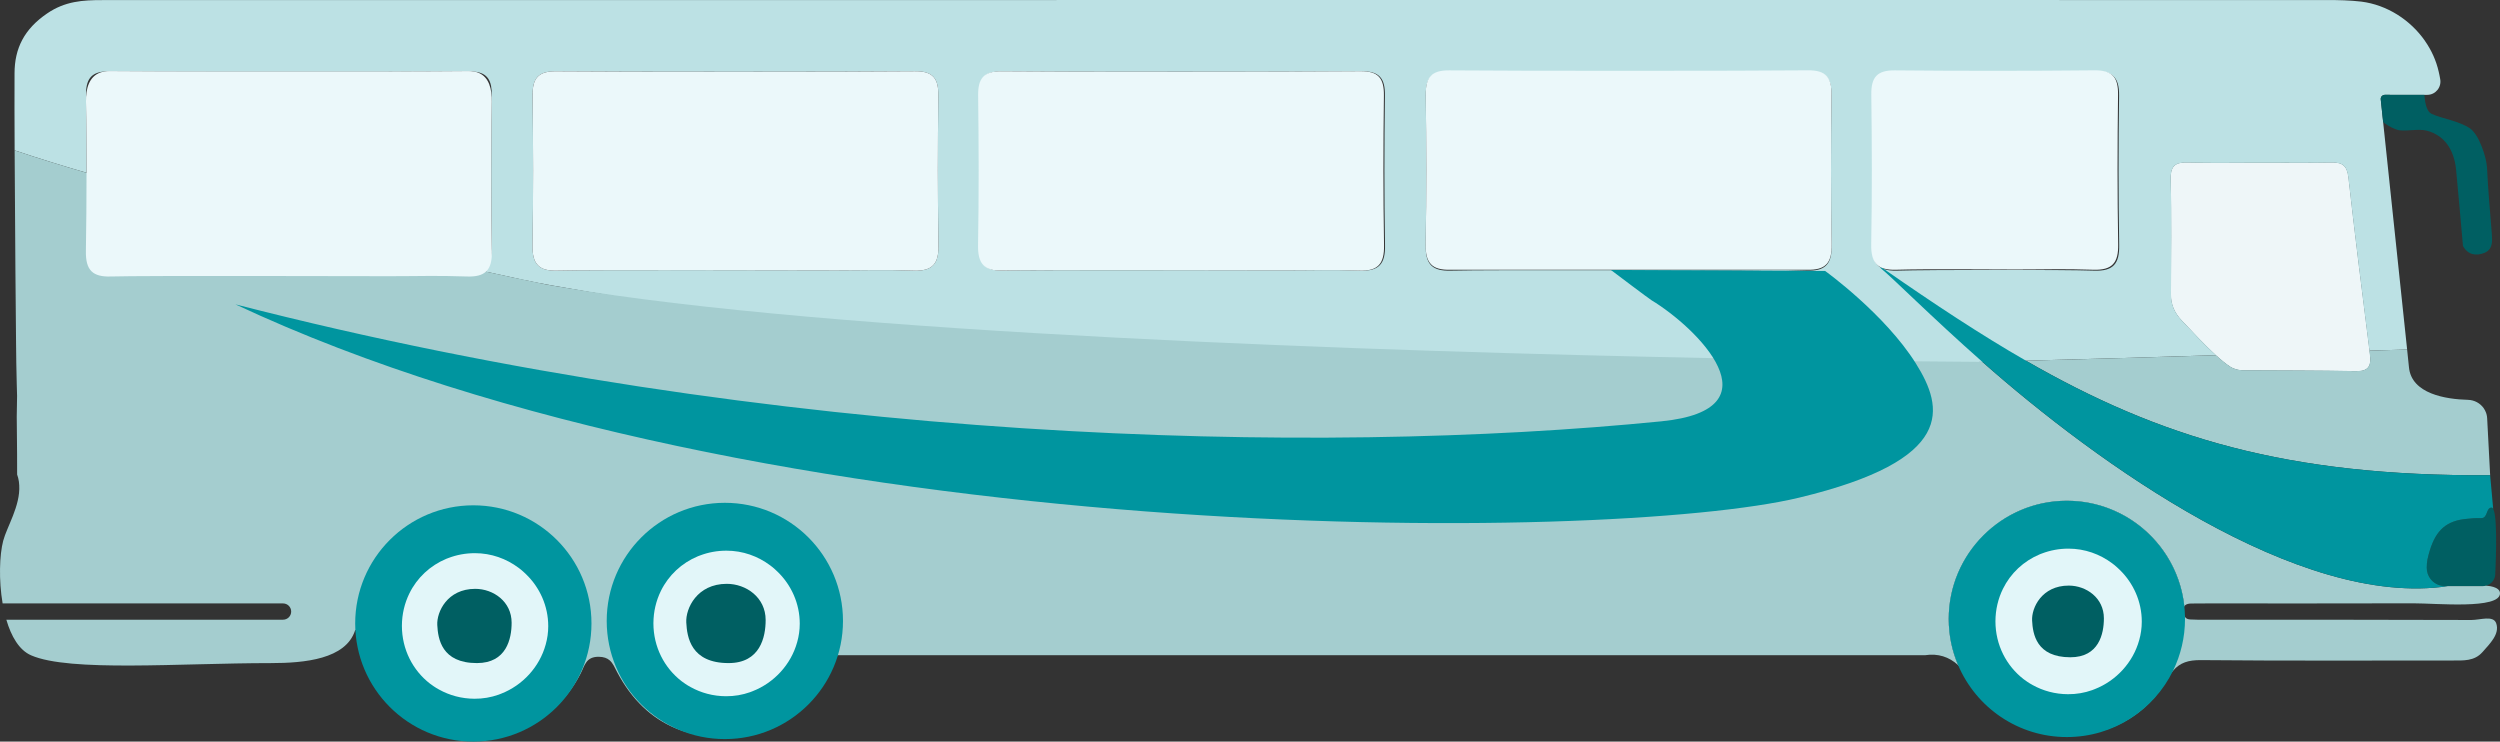
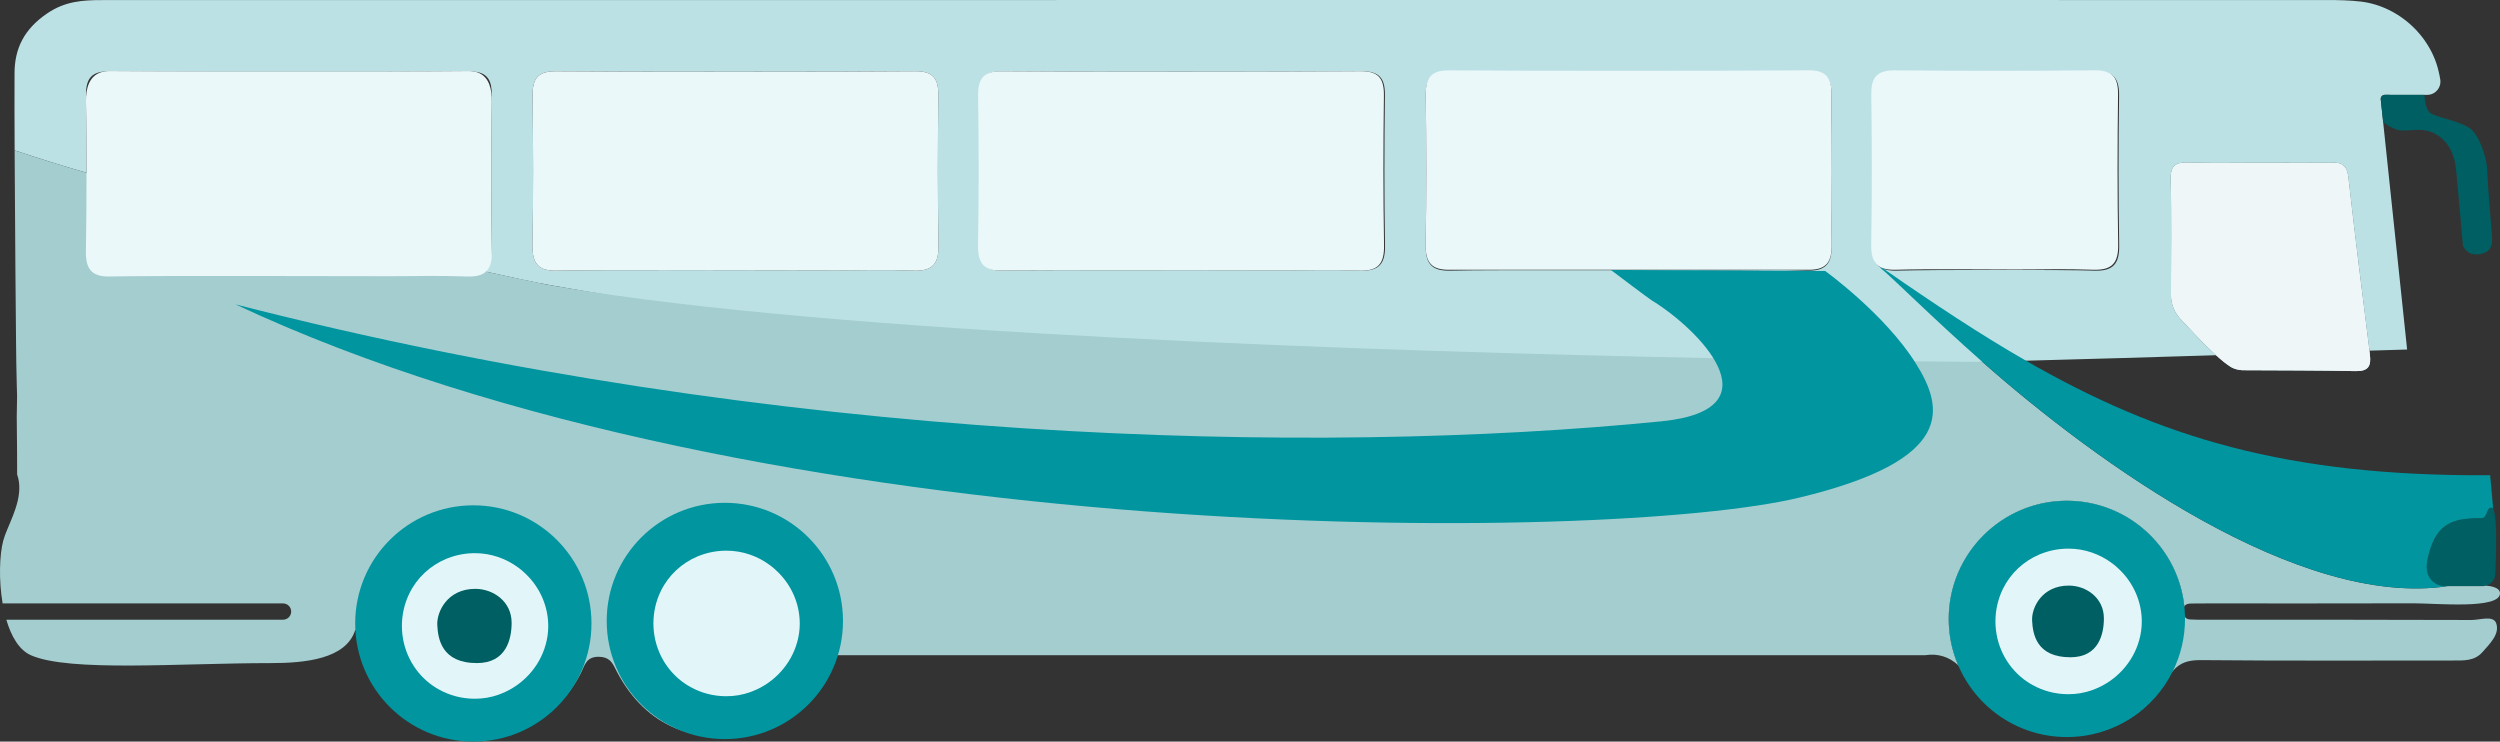
<svg xmlns="http://www.w3.org/2000/svg" x="0" y="0" width="386.94" height="114.781" viewBox="0, 0, 386.94, 114.781">
  <rect x="0" y="0" width="386.94" height="114.781" fill="#333333" stroke="none" />
  <g id="Layer_1">
    <path d="M386.205,88.81 C386.205,89.706 385.59,90.45 384.763,90.655 C384.611,90.692 384.459,90.715 384.292,90.715 L378.44,90.715 C378.409,90.715 378.379,90.708 378.349,90.708 C378.303,90.708 378.258,90.7 378.212,90.692 C377.992,90.685 377.787,90.639 377.59,90.579 C377.521,90.556 377.461,90.541 377.4,90.518 C377.324,90.487 377.248,90.457 377.18,90.419 C376.952,90.305 376.74,90.169 376.557,90.002 C376.534,89.987 376.52,89.971 376.504,89.956 C376.36,89.827 376.239,89.683 376.125,89.523 C375.798,89.061 375.601,88.491 375.601,87.876 C375.601,87.429 375.639,86.988 375.715,86.563 L375.73,86.51 C375.738,86.487 375.738,86.465 375.745,86.449 C375.836,86.017 375.95,85.614 376.064,85.235 C376.071,85.22 376.079,85.204 376.079,85.189 C377.051,82.024 378.683,80.552 381.924,80.293 C382.03,80.278 382.137,80.271 382.25,80.263 L382.288,80.263 C382.615,80.218 382.949,80.195 383.283,80.195 L384.034,80.195 C385.089,80.195 384.74,78.57 385.636,78.563 L385.643,78.563 C385.734,78.563 385.818,78.631 385.886,78.76 C386.676,80.179 386.205,88.81 386.205,88.81" fill="#005F62" />
    <path d="M366.803,54.895 C366.78,54.69 366.75,54.478 366.727,54.273 C366.188,50.022 365.649,45.779 365.133,41.528 C364.875,39.486 364.632,37.444 364.389,35.395 C364.268,34.362 364.146,33.33 364.025,32.305 C363.903,31.273 363.782,30.241 363.668,29.208 C363.592,28.624 363.531,28.039 363.463,27.455 C363.25,25.595 362.491,25.125 360.791,25.163 C358.036,25.223 355.28,25.208 352.525,25.201 C351.538,25.193 350.559,25.193 349.573,25.193 C345.951,25.193 342.331,25.269 338.71,25.163 C336.858,25.11 335.947,25.519 335.985,27.652 C336.107,33.603 336.061,39.562 336.015,45.521 C336.008,47.153 336.593,48.435 337.693,49.597 C339.333,51.327 341.246,53.4 342.984,54.979 C343.781,55.707 344.548,56.33 345.23,56.77 C345.633,57.036 346.422,57.301 347.09,57.301 C352.935,57.339 358.772,57.316 364.609,57.438 C366.568,57.476 367.023,56.656 366.803,54.895" fill="#BCE1E4" />
    <path d="M364.609,57.438 C358.772,57.317 352.935,57.339 347.09,57.301 C346.422,57.301 345.633,57.036 345.23,56.77 C344.547,56.33 343.781,55.707 342.984,54.979 C341.245,53.4 339.333,51.328 337.693,49.597 C336.592,48.436 336.008,47.153 336.015,45.521 C336.061,39.562 336.106,33.604 335.985,27.653 C335.947,25.52 336.858,25.11 338.71,25.163 C342.331,25.269 345.951,25.193 349.572,25.193 C353.314,25.193 357.057,25.246 360.791,25.163 C362.491,25.125 363.25,25.595 363.463,27.455 C364.465,36.412 365.596,45.339 366.727,54.273 C366.75,54.478 366.78,54.69 366.803,54.895 C367.023,56.656 366.567,57.476 364.609,57.438" fill="#EEF6F8" />
    <path d="M324.159,41.892 C319.241,41.725 298.647,41.74 293.622,41.892 C292.81,41.915 292.15,41.839 291.626,41.664 C291.421,41.596 291.231,41.512 291.072,41.406 C290.928,41.33 290.806,41.232 290.692,41.118 C290.009,40.488 289.751,39.448 289.781,37.937 C289.918,30.225 289.888,22.498 289.789,14.786 C289.759,12.114 290.662,10.998 293.448,11.029 C303.513,11.127 314.276,11.127 324.341,11.021 C325.533,11.014 326.376,11.211 326.945,11.651 C326.952,11.659 326.96,11.659 326.968,11.666 C326.998,11.689 327.029,11.712 327.051,11.75 C327.742,12.342 328,13.336 327.985,14.794 C327.879,22.513 327.871,30.233 328,37.96 C328.045,40.799 327.112,41.983 324.159,41.892 M249.361,41.816 C238.826,41.801 227.303,41.809 224.502,41.892 C221.762,41.968 220.745,40.943 220.669,38.491 C220.662,38.317 220.662,38.127 220.662,37.937 C220.662,37.748 220.669,37.55 220.669,37.36 L220.669,37.117 C220.692,35.645 220.715,34.172 220.722,32.7 C220.745,30.544 220.753,28.381 220.753,26.225 C220.753,22.415 220.722,18.596 220.677,14.786 C220.677,14.573 220.677,14.369 220.684,14.171 C220.798,11.94 221.77,10.998 224.328,11.029 C234.385,11.127 269.765,11.127 279.83,11.021 C282.396,10.998 283.352,11.955 283.466,14.179 C283.474,14.376 283.474,14.581 283.474,14.794 C283.375,22.513 283.36,30.233 283.496,37.96 C283.496,38.15 283.496,38.332 283.489,38.507 C283.413,40.951 282.403,41.976 279.648,41.892 C274.745,41.725 272.634,41.846 267.723,41.846 C266.622,41.846 264.171,41.839 260.967,41.831 L259.867,41.831 C256.792,41.824 253.142,41.816 249.369,41.816 z M210.528,41.892 C205.617,41.725 203.514,41.846 198.595,41.846 C196.903,41.846 191.999,41.831 186.064,41.824 C180.325,41.816 173.623,41.809 167.892,41.816 C166.313,41.816 164.81,41.824 163.421,41.824 C161.273,41.831 159.398,41.839 157.941,41.846 C157.773,41.854 157.614,41.854 157.455,41.854 C157.227,41.854 157.014,41.862 156.817,41.862 C156.21,41.869 155.724,41.885 155.375,41.892 C155.215,41.9 155.064,41.9 154.912,41.892 C154.798,41.892 154.684,41.885 154.578,41.885 C154.563,41.885 154.54,41.885 154.525,41.877 C152.255,41.71 151.496,40.495 151.534,37.937 C151.671,30.225 151.648,22.498 151.549,14.786 C151.519,12.327 152.278,11.188 154.578,11.044 C154.729,11.036 154.881,11.029 155.048,11.029 L155.208,11.029 C161.554,11.089 177.957,11.112 191.741,11.097 C193.062,11.097 194.368,11.089 195.628,11.089 C197.738,11.082 199.749,11.082 201.609,11.074 C203.613,11.067 205.435,11.059 207.021,11.051 C207.704,11.051 208.349,11.044 208.941,11.036 C209.336,11.029 209.7,11.029 210.05,11.029 C210.224,11.021 210.391,11.021 210.551,11.021 L210.71,11.021 C213.503,10.998 214.392,12.129 214.354,14.794 C214.255,22.513 214.24,30.233 214.369,37.96 C214.422,40.799 213.481,41.983 210.528,41.892 M145.256,38.15 C145.256,38.362 145.249,38.567 145.234,38.765 C145.226,38.909 145.211,39.061 145.196,39.197 C145.188,39.258 145.18,39.319 145.173,39.372 C145.143,39.531 145.112,39.683 145.074,39.82 L145.074,39.827 C145.037,39.972 144.991,40.108 144.938,40.237 C144.938,40.252 144.938,40.26 144.93,40.268 C144.922,40.283 144.915,40.306 144.907,40.321 C144.877,40.397 144.847,40.457 144.809,40.526 C144.771,40.609 144.717,40.685 144.672,40.753 C144.604,40.852 144.535,40.943 144.452,41.027 C144.376,41.11 144.292,41.186 144.202,41.254 C144.156,41.292 144.11,41.323 144.065,41.353 C144.019,41.383 143.966,41.414 143.913,41.444 C143.905,41.452 143.898,41.459 143.882,41.467 C143.799,41.512 143.7,41.558 143.602,41.596 C143.594,41.604 143.579,41.604 143.571,41.611 C143.556,41.619 143.541,41.626 143.518,41.626 C143.472,41.649 143.427,41.664 143.382,41.68 C143.268,41.717 143.146,41.748 143.017,41.778 C142.919,41.793 142.82,41.816 142.713,41.831 C142.653,41.839 142.584,41.846 142.516,41.854 C142.455,41.862 142.38,41.869 142.311,41.877 L142.289,41.877 C142.023,41.892 141.727,41.9 141.408,41.892 C136.497,41.725 134.394,41.846 129.483,41.846 C124.451,41.846 91.28,41.74 86.262,41.892 C85.473,41.915 84.828,41.846 84.312,41.68 C84.145,41.626 83.985,41.558 83.841,41.482 C83.765,41.444 83.704,41.406 83.636,41.361 C83.568,41.315 83.499,41.27 83.439,41.217 C83.355,41.148 83.279,41.08 83.211,41.004 C83.143,40.928 83.074,40.845 83.013,40.761 C82.968,40.7 82.93,40.632 82.892,40.556 C82.862,40.511 82.839,40.45 82.809,40.397 C82.801,40.381 82.794,40.374 82.786,40.359 C82.786,40.343 82.778,40.321 82.763,40.306 C82.755,40.29 82.748,40.268 82.748,40.252 C82.725,40.199 82.703,40.154 82.687,40.101 C82.657,40.017 82.627,39.926 82.604,39.843 C82.459,39.311 82.406,38.681 82.422,37.937 C82.551,30.225 82.528,22.498 82.429,14.786 L82.429,14.49 C82.429,14.452 82.429,14.414 82.437,14.376 C82.437,14.285 82.437,14.194 82.444,14.111 C82.452,13.997 82.459,13.883 82.475,13.769 C82.482,13.647 82.498,13.534 82.52,13.42 C82.52,13.389 82.528,13.367 82.535,13.336 C82.551,13.23 82.574,13.131 82.604,13.04 C82.604,13.025 82.611,13.01 82.619,12.995 C82.642,12.904 82.664,12.82 82.703,12.737 C82.71,12.691 82.733,12.646 82.755,12.608 C82.778,12.539 82.809,12.478 82.839,12.418 C82.854,12.387 82.869,12.349 82.9,12.319 C82.93,12.251 82.968,12.19 83.013,12.129 C83.127,11.962 83.272,11.811 83.439,11.682 C83.598,11.552 83.78,11.446 83.985,11.355 C84.061,11.325 84.137,11.294 84.221,11.264 C84.281,11.241 84.342,11.226 84.403,11.211 C84.486,11.18 84.577,11.165 84.676,11.143 C84.797,11.12 84.934,11.097 85.078,11.082 C85.382,11.044 85.716,11.029 86.088,11.029 C96.145,11.127 131.525,11.127 141.59,11.021 C141.977,11.021 142.334,11.036 142.653,11.082 C142.911,11.112 143.146,11.165 143.359,11.234 C143.587,11.302 143.792,11.393 143.974,11.499 L143.981,11.507 C144.072,11.56 144.156,11.621 144.239,11.682 C144.315,11.742 144.391,11.811 144.459,11.887 C144.596,12.031 144.71,12.198 144.809,12.38 C144.816,12.387 144.816,12.403 144.824,12.418 C144.831,12.433 144.839,12.441 144.839,12.456 C144.877,12.509 144.9,12.562 144.915,12.615 C144.93,12.638 144.945,12.661 144.945,12.691 C145.029,12.904 145.09,13.131 145.135,13.382 C145.143,13.412 145.15,13.442 145.15,13.48 C145.166,13.564 145.18,13.655 145.188,13.754 C145.203,13.845 145.211,13.944 145.211,14.05 C145.219,14.126 145.226,14.209 145.226,14.293 C145.234,14.452 145.234,14.619 145.234,14.794 C145.158,20.069 145.127,25.337 145.173,30.62 C145.18,30.855 145.18,31.091 145.18,31.326 L145.18,31.698 C145.18,32.207 145.188,32.723 145.196,33.231 L145.196,33.322 C145.211,34.863 145.226,36.412 145.256,37.96 z M377.68,12.22 C377.612,11.841 377.544,11.469 377.453,11.097 C377.066,9.382 376.33,7.765 375.32,6.323 L375.32,6.315 C373.058,3.081 369.452,0.751 365.475,0.25 C363.737,0.045 361.976,0.007 360.222,0.007 C312.341,-0 264.459,-0 216.57,-0 C164.78,-0 112.989,-0 61.191,0.015 L61.183,0.015 C60.606,0.007 60.029,0.007 59.453,0.015 C44.901,0.007 30.358,0.015 15.807,0.015 C12.846,0.015 10.083,0.167 7.275,2.095 C3.768,4.493 2.257,7.461 2.25,11.347 C2.234,14.498 2.242,18.627 2.265,23.272 C5.954,24.51 9.666,25.656 13.393,26.741 C13.393,25.018 13.385,23.295 13.37,21.572 C13.37,20.517 13.355,19.462 13.347,18.407 C13.34,17.352 13.324,16.297 13.317,15.241 L13.317,15.052 C13.309,14.961 13.309,14.877 13.309,14.786 C13.279,12.372 14.015,11.234 16.201,11.059 L16.209,11.059 C16.436,11.036 16.695,11.029 16.968,11.029 C24.316,11.097 45.19,11.12 59.824,11.089 C65.214,11.074 69.76,11.051 72.47,11.021 C72.751,11.021 73.009,11.029 73.252,11.059 C73.328,11.067 73.404,11.074 73.472,11.089 C75.476,11.325 76.152,12.478 76.114,14.794 C76.114,14.885 76.114,14.983 76.106,15.082 C76.114,15.15 76.106,15.211 76.106,15.279 C76.091,16.388 76.083,17.488 76.083,18.589 C76.068,19.553 76.061,20.525 76.061,21.489 C76.03,25.048 76.03,28.608 76.061,32.168 C76.076,34.096 76.099,36.024 76.129,37.96 C76.129,38.059 76.129,38.15 76.122,38.241 L76.122,38.256 L76.122,38.271 L76.122,38.446 C76.099,39.44 75.932,40.207 75.544,40.761 C75.195,41.27 74.672,41.596 73.943,41.763 C74.375,41.862 74.785,41.953 75.203,42.051 L75.211,42.051 C79.431,43 82.892,43.729 85.139,44.131 C146.82,55.138 205.754,57.347 265.901,56.754 C266,56.762 266.107,56.754 266.205,56.754 C276.27,56.656 286.373,56.481 296.529,56.254 C299.414,56.193 302.306,56.124 305.206,56.049 L305.312,56.049 L305.319,56.049 C305.82,56.033 306.321,56.026 306.822,56.011 C308.606,55.965 310.405,55.919 312.204,55.866 L312.212,55.866 C312.614,55.859 313.016,55.851 313.418,55.836 L313.426,55.836 C313.472,55.836 313.525,55.836 313.57,55.828 C323.317,55.578 333.101,55.282 342.984,54.978 C341.246,53.399 339.333,51.327 337.693,49.597 C336.593,48.435 336.008,47.152 336.016,45.52 C336.061,39.562 336.107,33.603 335.985,27.652 C335.947,25.519 336.858,25.109 338.711,25.162 C342.331,25.269 345.952,25.193 349.573,25.193 C350.559,25.193 351.539,25.193 352.525,25.2 C355.28,25.208 358.036,25.223 360.791,25.162 C362.492,25.124 363.251,25.595 363.463,27.455 C363.532,28.039 363.592,28.624 363.668,29.208 C363.782,30.241 363.904,31.273 364.025,32.305 C364.146,33.33 364.268,34.362 364.389,35.394 C364.632,37.444 364.875,39.486 365.133,41.528 C365.649,45.778 366.188,50.021 366.727,54.272 C368.67,54.212 370.614,54.151 372.565,54.098 C372.048,49.187 370.917,38.499 369.968,29.481 C369.536,25.367 369.133,21.602 368.853,18.893 C368.686,17.314 368.557,16.092 368.481,15.378 C368.458,15.166 368.541,14.961 368.693,14.832 C368.807,14.733 368.959,14.672 369.126,14.672 C369.414,14.672 369.771,14.68 370.173,14.68 L370.204,14.68 C371.297,14.68 372.739,14.687 374.121,14.687 L374.128,14.687 C374.508,14.687 374.872,14.687 375.229,14.68 C375.388,14.687 375.54,14.68 375.692,14.68 C376.982,14.672 377.931,13.48 377.68,12.22" fill="#BCE1E4" />
    <path d="M384.512,39.144 C383.237,39.645 381.977,39.463 381.21,38.074 C380.861,34.149 380.519,30.217 380.147,26.293 C379.829,23.006 378.212,20.911 375.623,20.228 C374.386,19.902 372.769,20.312 371.418,20.168 C370.811,20.107 369.718,19.583 368.853,18.892 C368.686,17.313 368.557,16.091 368.481,15.378 C368.458,15.165 368.541,14.96 368.693,14.831 C368.807,14.733 368.959,14.672 369.126,14.672 C369.414,14.672 369.771,14.68 370.173,14.68 L370.204,14.68 C371.297,14.68 372.739,14.687 374.121,14.687 L374.128,14.687 C374.507,14.687 374.872,14.687 375.229,14.68 C375.327,15.628 375.464,17.207 376.382,17.632 C377.984,18.376 380.542,18.687 382.303,19.879 C383.685,20.82 384.861,24.327 384.937,26.035 C385.096,29.405 385.4,32.776 385.673,36.146 C385.764,37.353 385.833,38.62 384.512,39.144" fill="#005F62" />
-     <path d="M385.415,73.552 C353.96,73.757 334.216,67.707 313.57,55.828 C323.316,55.578 333.101,55.282 342.984,54.978 C343.781,55.707 344.547,56.329 345.23,56.769 C345.633,57.035 346.422,57.301 347.09,57.301 C352.935,57.339 358.772,57.316 364.609,57.437 C366.568,57.475 367.023,56.656 366.803,54.894 C366.78,54.689 366.75,54.477 366.727,54.272 C368.67,54.211 370.613,54.151 372.564,54.097 C372.731,55.707 372.838,56.701 372.845,56.807 C373.209,60.975 378.583,61.794 381.992,61.885 C382.978,61.916 383.859,62.401 384.398,63.153 C384.557,63.373 384.686,63.624 384.785,63.889 C384.846,64.064 384.891,64.246 384.922,64.443 C384.937,64.534 384.944,64.633 384.952,64.732 C385.081,67.13 385.263,70.599 385.415,73.552" fill="#A4CDCF" />
    <path d="M386.94,91.831 C386.94,94.344 377.065,93.372 373.543,93.379 L373.535,93.379 C362.893,93.41 352.259,93.395 341.609,93.395 C340.789,93.395 339.97,93.41 339.158,93.41 C338.786,93.417 338.436,93.478 338.216,93.676 C338.163,93.713 338.117,93.767 338.08,93.827 C337.776,90.966 336.804,88.294 335.332,85.979 C335.036,85.516 334.717,85.068 334.383,84.635 C331.043,80.301 325.798,77.508 319.9,77.508 C319.232,77.508 318.572,77.546 317.926,77.614 C317.653,77.644 317.38,77.675 317.114,77.72 C316.818,77.766 316.522,77.819 316.234,77.88 C316.211,77.88 316.188,77.887 316.173,77.887 C315.923,77.94 315.672,78.001 315.429,78.062 C315.202,78.115 314.974,78.176 314.746,78.252 C314.473,78.327 314.207,78.411 313.941,78.51 C313.676,78.601 313.418,78.699 313.16,78.798 C307.975,80.885 303.929,85.288 302.343,90.692 C302.267,90.943 302.199,91.201 302.138,91.467 C302.123,91.512 302.108,91.558 302.108,91.603 C302.047,91.846 301.994,92.089 301.948,92.34 C301.888,92.62 301.842,92.901 301.804,93.19 C301.759,93.471 301.728,93.759 301.698,94.047 C301.675,94.328 301.652,94.624 301.637,94.913 C301.622,95.201 301.614,95.497 301.614,95.793 C301.614,98.336 302.131,100.758 303.072,102.951 C301.667,101.653 299.944,101.107 297.963,101.41 L128.921,101.41 C128.921,101.41 127.919,104.211 127.372,105.213 C123.645,112.105 116.556,114.216 111.303,114.087 C111.121,114.079 110.939,114.071 110.764,114.064 C110.726,114.064 110.681,114.064 110.642,114.056 C110.203,114.033 109.77,113.996 109.344,113.95 C108.912,113.904 108.487,113.844 108.07,113.753 C107.91,113.722 107.758,113.692 107.599,113.662 C107.341,113.608 107.083,113.548 106.832,113.479 C106.324,113.35 105.823,113.198 105.337,113.016 C105.215,112.971 105.094,112.925 104.972,112.88 C104.851,112.842 104.73,112.796 104.608,112.736 C100.767,111.157 97.738,108.212 95.545,104.082 C95.15,103.338 94.877,102.648 94.346,102.192 C93.966,101.866 93.45,101.661 92.668,101.653 C90.679,101.638 90.49,103.05 89.875,104.234 C87.681,108.462 84.394,111.438 79.886,113.047 C72.439,115.719 63.892,113.973 59.406,107.847 C58.563,106.693 57.865,105.388 57.341,103.93 C56.787,102.39 55.527,97.638 55.527,97.638 C55.353,97.623 55.011,97.395 54.951,97.592 C53.508,102.01 47.201,102.632 41.925,102.632 C27.822,102.632 10.781,104.037 4.807,101.426 C2.962,100.621 1.733,98.488 0.981,95.915 L43.807,95.915 C44.506,95.915 45.068,95.353 45.068,94.655 C45.068,93.956 44.506,93.395 43.807,93.395 L0.405,93.395 C-0.21,89.782 -0.081,85.903 0.495,83.701 C1.057,81.553 3.16,78.289 2.978,75.132 C2.962,74.737 2.909,74.35 2.811,73.963 C2.765,73.788 2.712,73.614 2.651,73.447 L2.644,70.221 C2.628,68.498 2.613,66.987 2.591,64.505 L2.644,61.279 C2.644,61.279 2.552,58.243 2.522,56.178 L2.484,52.952 C2.454,49.422 2.423,45.68 2.386,41.923 C2.34,35.501 2.294,28.996 2.264,23.273 C5.953,24.51 9.665,25.656 13.392,26.742 C18.592,28.252 41.644,34.105 60.757,38.674 C65.509,39.813 70.01,40.868 73.942,41.763 C74.003,41.779 74.231,41.824 74.58,41.908 C74.762,41.946 74.974,41.991 75.217,42.044 C77.434,42.53 81.935,43.502 84.242,43.965 C84.599,44.033 84.903,44.086 85.138,44.132 C85.616,44.215 86.102,44.299 86.588,44.382 C128.868,51.646 214.042,54.409 265.187,55.434 C278.175,55.692 288.968,55.836 296.308,55.92 L296.316,55.92 C302.586,55.988 306.336,56.011 306.776,56.011 L306.821,56.011 C324.568,71.686 355.842,94.199 378.887,90.715 L384.291,90.715 C384.458,90.715 384.61,90.692 384.762,90.655 C384.883,90.662 386.94,90.746 386.94,91.831" fill="#A4CDCF" />
    <path d="M384.208,100.947 C382.971,102.344 381.278,102.23 379.639,102.23 C366.643,102.23 353.648,102.291 340.653,102.169 C338.702,102.154 337.42,102.556 336.334,103.816 C336.015,104.173 335.719,104.606 335.431,105.114 C329.207,116.03 314.177,116.568 306.42,107.399 C306.404,107.391 306.389,107.376 306.389,107.361 C305.767,106.617 305.198,105.82 304.666,104.94 C304.37,104.446 304.051,104.006 303.702,103.604 L303.694,103.596 C303.497,103.361 303.284,103.148 303.072,102.951 C302.131,100.757 301.615,98.336 301.615,95.793 C301.615,85.697 309.805,77.507 319.9,77.507 C329.336,77.507 337.101,84.658 338.08,93.827 C338.072,93.835 338.072,93.842 338.065,93.85 C337.997,93.979 337.951,94.138 337.958,94.343 C337.958,94.67 337.974,95.011 338.095,95.3 C338.11,95.36 338.141,95.413 338.179,95.467 C338.186,95.482 338.201,95.497 338.209,95.512 C338.353,95.717 338.588,95.854 338.976,95.877 C339.788,95.93 340.608,95.922 341.427,95.922 C355.136,95.922 368.829,95.907 382.531,95.96 C383.851,95.96 385.901,95.201 386.349,96.461 C386.948,98.131 385.354,99.641 384.208,100.947" fill="#A4CDCF" />
    <path d="M385.886,78.76 C385.818,78.631 385.734,78.563 385.643,78.563 L385.636,78.563 C384.74,78.57 385.089,80.195 384.034,80.195 L383.282,80.195 C382.948,80.195 382.614,80.218 382.288,80.263 L382.25,80.263 C382.136,80.271 382.03,80.278 381.924,80.293 C378.682,80.551 377.05,82.024 376.079,85.189 C376.079,85.204 376.071,85.22 376.064,85.235 C375.95,85.614 375.836,86.017 375.745,86.449 C375.737,86.465 375.737,86.487 375.73,86.51 L375.715,86.563 C375.639,86.988 375.601,87.429 375.601,87.876 C375.601,88.491 375.798,89.06 376.124,89.523 C376.238,89.683 376.36,89.827 376.504,89.956 C376.519,89.971 376.534,89.987 376.557,90.002 C376.74,90.169 376.952,90.305 377.179,90.419 C377.248,90.457 377.324,90.487 377.4,90.518 C377.46,90.541 377.521,90.556 377.589,90.579 C377.787,90.639 377.992,90.685 378.212,90.692 C378.258,90.7 378.303,90.708 378.348,90.708 C378.379,90.708 378.409,90.715 378.44,90.715 L378.887,90.715 C355.842,94.199 324.569,71.686 306.822,56.011 C298.769,48.899 293.023,43.084 291.095,41.513 C291.057,41.483 291.049,41.437 291.072,41.407 C291.08,41.392 291.087,41.376 291.102,41.376 C291.125,41.346 291.163,41.346 291.201,41.369 C291.262,41.407 291.315,41.452 291.375,41.49 C291.459,41.551 291.542,41.604 291.626,41.665 C299.384,47.054 306.527,51.783 313.57,55.829 C334.217,67.708 353.96,73.758 385.415,73.553 z" fill="#00959F" />
    <path d="M278.453,77.027 C249.155,84.069 118.504,85.618 36.438,47.106 C120.668,68.766 203.552,70.539 257.134,65.211 C266.356,64.292 267.708,60.664 265.901,56.755 C264.087,52.792 259.031,48.534 255.646,46.492 C255.229,46.242 249.961,42.264 249.369,41.816 L249.361,41.816 C249.331,41.794 249.316,41.778 249.316,41.778 L259.867,41.832 L260.967,41.832 L282.486,41.938 C282.486,41.938 291.739,48.602 296.529,56.254 C300.848,63.146 302.786,71.178 278.453,77.027" fill="#00959F" />
    <path d="M338.187,95.793 C338.187,98.67 337.518,101.395 336.334,103.816 C333.366,109.896 327.126,114.079 319.901,114.079 C312.341,114.079 305.857,109.494 303.073,102.951 C302.131,100.757 301.615,98.336 301.615,95.793 C301.615,85.697 309.805,77.507 319.901,77.507 C329.335,77.507 337.1,84.658 338.08,93.827 C338.141,94.366 338.171,94.913 338.178,95.467 C338.187,95.573 338.187,95.687 338.187,95.793" fill="#00959F" />
    <path d="M331.496,96.213 C331.496,97.195 331.359,98.144 331.102,99.061 C331.11,99.07 331.102,99.078 331.094,99.086 C330.145,102.529 327.529,105.37 324.206,106.665 C324.078,106.722 323.949,106.77 323.812,106.818 C322.637,107.236 321.382,107.454 320.079,107.446 C318.075,107.438 316.216,106.923 314.607,106.029 C314.317,105.877 314.036,105.7 313.762,105.515 C313.569,105.386 313.384,105.249 313.207,105.12 C310.544,103.06 308.846,99.834 308.846,96.149 C308.854,94.346 309.264,92.649 310.004,91.144 C311.187,88.73 313.215,86.831 315.726,85.785 C315.83,85.745 315.935,85.704 316.047,85.664 C317.31,85.181 318.695,84.916 320.151,84.916 C322.677,84.916 325.019,85.769 326.91,87.185 C327.175,87.378 327.433,87.587 327.674,87.813 C327.819,87.941 327.956,88.07 328.093,88.207 C330.193,90.251 331.496,93.099 331.496,96.213" fill="#E2F6F9" />
    <path d="M325.632,95.701 C325.632,98.092 324.866,101.73 320.445,101.73 C315.153,101.73 314.627,98.092 314.521,96.047 C314.416,94.092 316.01,90.635 320.19,90.635 C322.896,90.635 325.632,92.529 325.632,95.701" fill="#005F62" />
    <path d="M130.474,96.108 C130.474,106.207 122.287,114.393 112.189,114.393 C102.09,114.393 93.904,106.207 93.904,96.108 C93.904,86.009 102.09,77.823 112.189,77.823 C122.287,77.823 130.474,86.009 130.474,96.108" fill="#00959F" />
    <path d="M123.782,96.527 C123.782,97.509 123.645,98.458 123.388,99.375 C123.396,99.383 123.388,99.392 123.38,99.4 C122.43,102.843 119.815,105.684 116.492,106.979 C116.363,107.036 116.235,107.084 116.098,107.132 C114.923,107.55 113.668,107.768 112.365,107.76 C110.361,107.752 108.502,107.237 106.893,106.343 C106.603,106.191 106.322,106.014 106.048,105.829 C105.855,105.7 105.67,105.563 105.493,105.434 C102.83,103.374 101.132,100.148 101.132,96.463 C101.14,94.66 101.55,92.963 102.29,91.458 C103.473,89.044 105.501,87.145 108.011,86.099 C108.116,86.059 108.22,86.018 108.333,85.978 C109.596,85.495 110.98,85.23 112.437,85.23 C114.963,85.23 117.305,86.083 119.196,87.499 C119.461,87.692 119.719,87.901 119.96,88.127 C120.105,88.255 120.242,88.384 120.379,88.521 C122.479,90.565 123.782,93.413 123.782,96.527" fill="#E2F6F9" />
-     <path d="M118.504,95.964 C118.504,98.607 117.657,102.629 112.77,102.629 C106.919,102.629 106.337,98.607 106.22,96.346 C106.104,94.185 107.866,90.363 112.487,90.363 C115.479,90.363 118.504,92.457 118.504,95.964" fill="#005F62" />
    <path d="M91.546,96.496 C91.546,106.595 83.359,114.781 73.261,114.781 C63.162,114.781 54.976,106.595 54.976,96.496 C54.976,86.397 63.162,78.211 73.261,78.211 C83.359,78.211 91.546,86.397 91.546,96.496" fill="#00959F" />
    <path d="M84.854,96.915 C84.854,97.897 84.717,98.846 84.46,99.763 C84.468,99.771 84.46,99.78 84.452,99.788 C83.502,103.231 80.887,106.072 77.564,107.367 C77.436,107.424 77.307,107.472 77.17,107.52 C75.995,107.938 74.74,108.156 73.437,108.148 C71.433,108.14 69.574,107.625 67.965,106.731 C67.675,106.579 67.394,106.402 67.12,106.217 C66.927,106.088 66.742,105.951 66.565,105.822 C63.902,103.762 62.204,100.536 62.204,96.851 C62.212,95.048 62.622,93.351 63.362,91.846 C64.545,89.432 66.573,87.533 69.083,86.487 C69.188,86.447 69.293,86.406 69.405,86.366 C70.668,85.883 72.053,85.618 73.509,85.618 C76.035,85.618 78.377,86.471 80.268,87.887 C80.533,88.08 80.791,88.289 81.032,88.515 C81.177,88.643 81.314,88.772 81.451,88.909 C83.551,90.953 84.854,93.801 84.854,96.915" fill="#E2F6F9" />
    <path d="M79.188,96.386 C79.188,98.862 78.394,102.63 73.817,102.63 C68.336,102.63 67.791,98.862 67.681,96.744 C67.572,94.72 69.223,91.139 73.552,91.139 C76.354,91.139 79.188,93.1 79.188,96.386" fill="#005F62" />
    <path d="M141.408,41.89 C136.499,41.728 134.396,41.848 129.481,41.848 C124.452,41.848 91.286,41.742 86.258,41.89 C83.325,41.981 82.369,40.793 82.418,37.945 C82.552,30.23 82.531,22.501 82.432,14.786 C82.397,12.114 83.304,11.003 86.089,11.031 C96.146,11.129 131.527,11.129 141.591,11.024 C144.383,10.996 145.269,12.128 145.234,14.793 C145.135,22.515 145.121,30.237 145.255,37.959 C145.304,40.8 144.362,41.988 141.408,41.89" fill="#EBF8FA" />
    <path d="M210.369,41.887 C205.46,41.725 203.357,41.845 198.442,41.845 C193.413,41.845 160.247,41.739 155.219,41.887 C152.286,41.978 151.33,40.79 151.379,37.942 C151.513,30.227 151.492,22.498 151.393,14.783 C151.358,12.111 152.265,11 155.05,11.028 C165.107,11.126 200.488,11.126 210.552,11.021 C213.344,10.993 214.23,12.125 214.195,14.79 C214.096,22.512 214.082,30.234 214.216,37.956 C214.265,40.797 213.323,41.986 210.369,41.887" fill="#EBF8FA" />
    <path d="M224.5,41.749 C221.567,41.84 220.611,40.652 220.66,37.804 C220.794,30.089 220.773,22.36 220.674,14.645 C220.639,11.973 221.546,10.862 224.331,10.89 C234.388,10.988 269.769,10.988 279.833,10.883 C282.625,10.854 283.511,11.987 283.476,14.652 C283.377,22.374 283.363,30.096 283.497,37.818 C283.546,40.659 282.604,41.847 279.65,41.749 z" fill="#EBF8FA" />
    <path d="M323.996,41.749 C319.087,41.587 316.985,41.707 312.069,41.707 C307.04,41.707 298.489,41.601 293.46,41.749 C290.528,41.84 289.571,40.652 289.62,37.804 C289.754,30.089 289.733,22.36 289.634,14.645 C289.599,11.973 290.506,10.862 293.291,10.89 C303.348,10.988 314.115,10.988 324.179,10.883 C326.971,10.854 327.857,11.987 327.822,14.652 C327.723,22.374 327.709,30.096 327.843,37.818 C327.892,40.659 326.95,41.847 323.996,41.749" fill="#EBF8FA" />
    <path d="M76.129,38.863 C76.159,40.381 75.901,41.421 75.211,42.051 L75.203,42.051 C74.596,42.605 73.662,42.84 72.288,42.795 C67.377,42.628 65.275,42.749 60.356,42.749 C55.331,42.749 22.168,42.643 17.135,42.795 C15.723,42.84 14.767,42.583 14.167,41.99 C13.514,41.353 13.271,40.321 13.294,38.848 C13.362,34.817 13.393,30.779 13.393,26.741 C13.393,25.018 13.385,23.295 13.37,21.572 C13.37,20.517 13.355,19.462 13.347,18.406 C13.332,17.503 13.324,16.592 13.309,15.689 C13.309,15.537 13.309,15.393 13.317,15.241 L13.317,15.051 C13.423,12.964 14.22,11.362 16.201,11.059 L16.209,11.059 C16.452,11.013 16.71,10.998 16.983,10.998 C24.331,11.066 45.19,11.089 59.824,11.059 C65.221,11.044 69.776,11.028 72.486,10.998 C72.759,10.998 73.017,11.013 73.252,11.059 C73.328,11.066 73.404,11.074 73.472,11.089 C75.309,11.476 76.015,13.055 76.106,15.082 C76.114,15.15 76.106,15.211 76.106,15.279 C76.114,15.416 76.114,15.56 76.114,15.697 C76.099,16.661 76.091,17.625 76.083,18.589 C76.068,19.553 76.061,20.524 76.061,21.488 C76.03,25.048 76.03,28.608 76.061,32.168 C76.068,34.187 76.091,36.214 76.122,38.241 L76.122,38.256 L76.122,38.271 L76.122,38.446 C76.122,38.582 76.129,38.726 76.129,38.863" fill="#EBF8FA" />
  </g>
</svg>